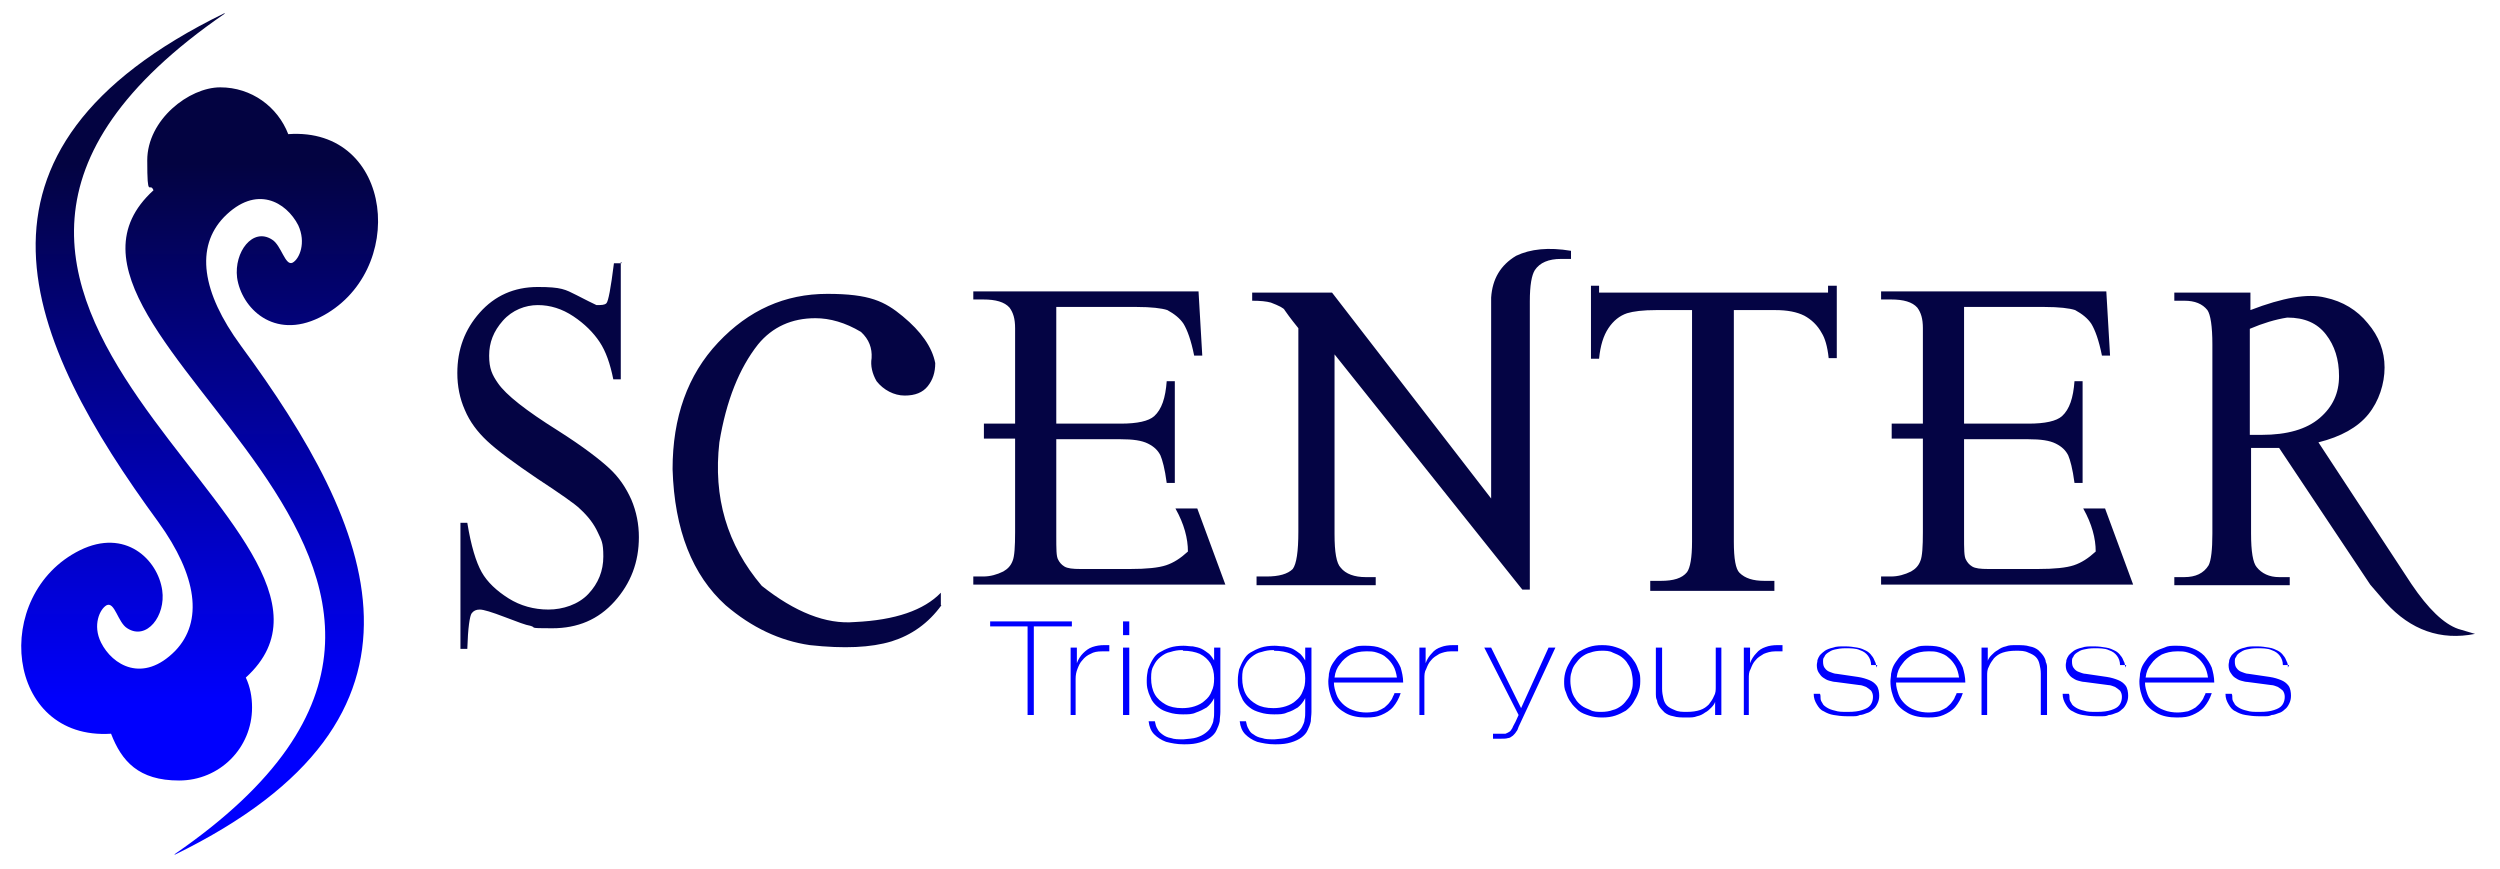
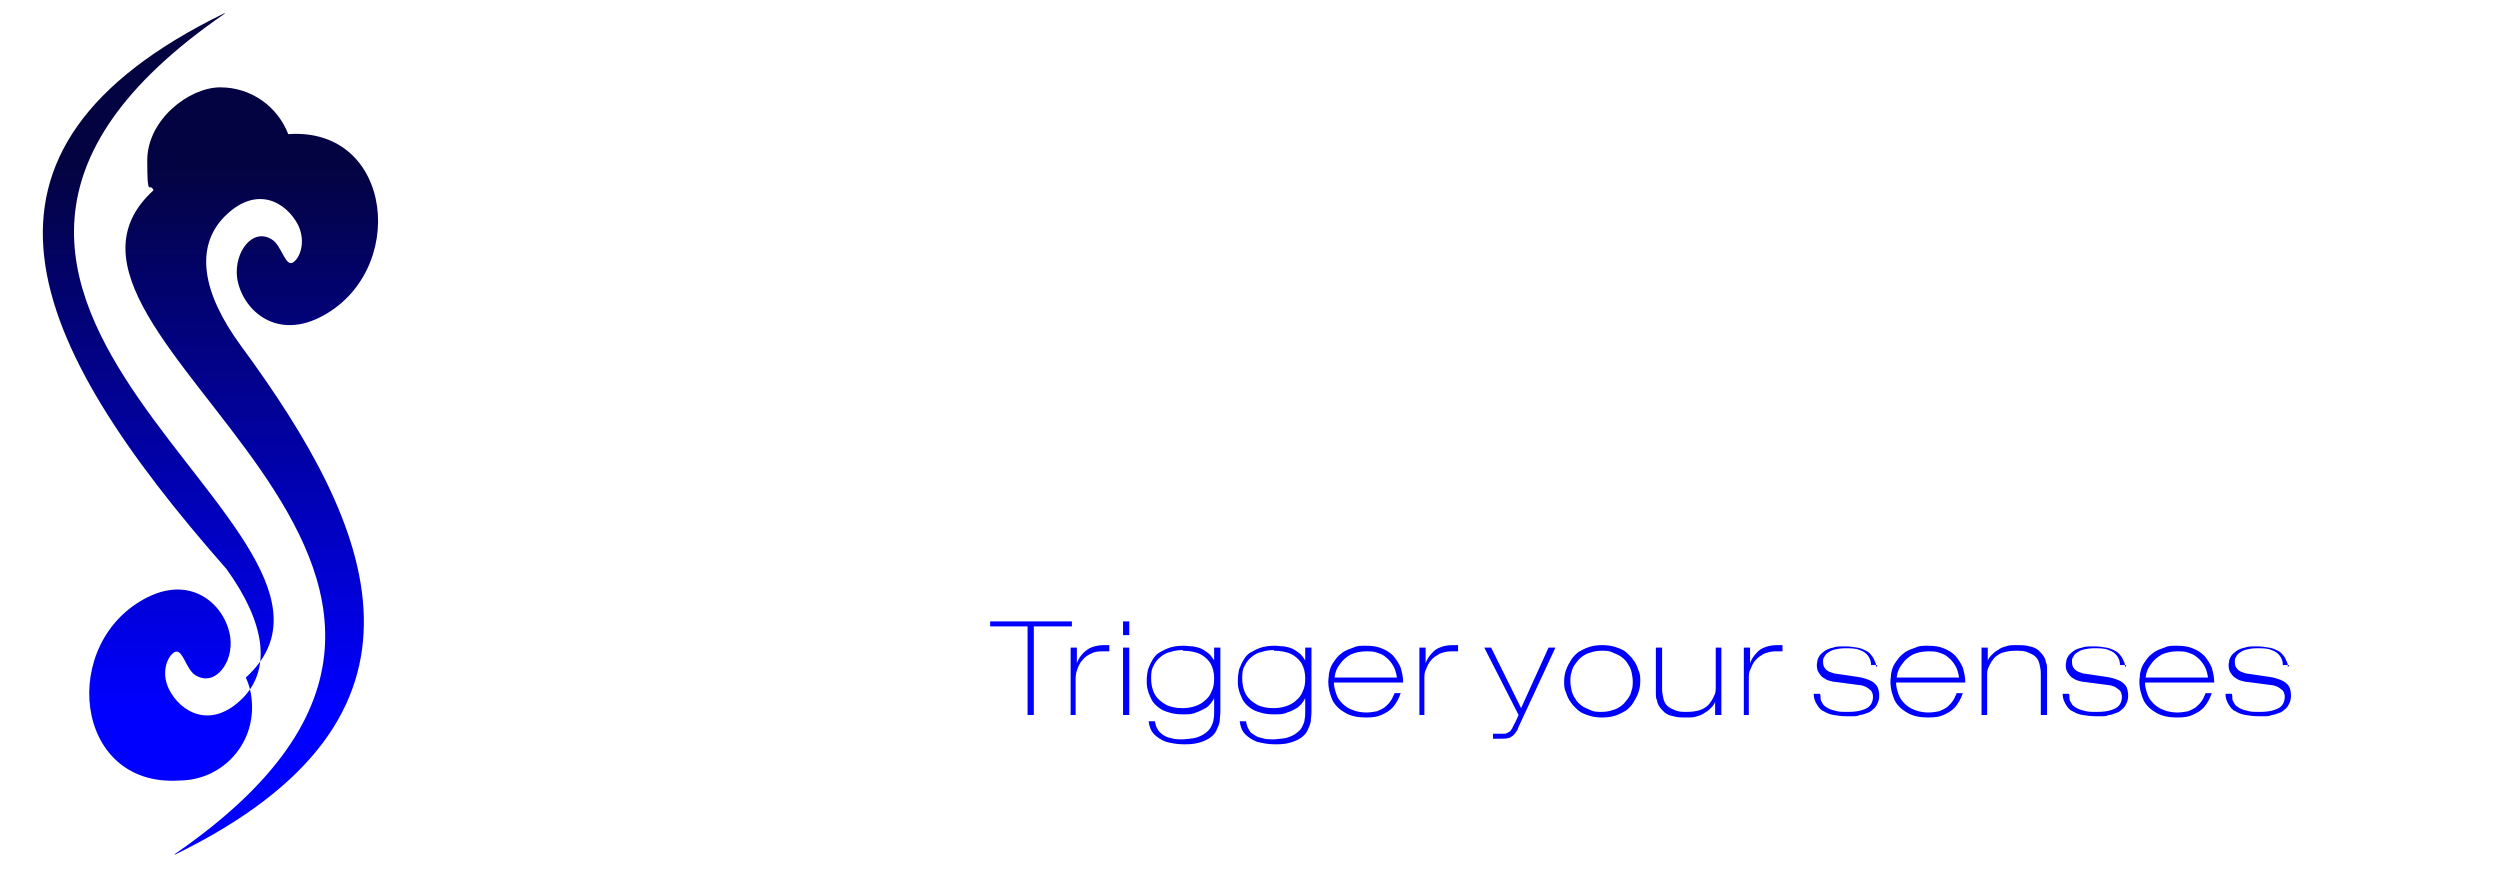
<svg xmlns="http://www.w3.org/2000/svg" id="_芞脯_1" version="1.1" viewBox="0 0 400.7 139.3">
  <defs>
    <style>
      .st0 {
        fill: url(#_未命名漸層);
        fill-rule: evenodd;
      }

      .st1 {
        fill: #040444;
      }

      .st2 {
        fill: #0000fe;
      }
    </style>
    <linearGradient id="_未命名漸層" data-name="未命名漸層" x1="32" y1="140.7" x2="32" y2="-3.8" gradientTransform="translate(0 138) scale(1 -1)" gradientUnits="userSpaceOnUse">
      <stop offset="0" stop-color="#030341" />
      <stop offset=".2" stop-color="#030341" />
      <stop offset=".8" stop-color="#0000fe" />
      <stop offset="1" stop-color="#0000fe" />
    </linearGradient>
  </defs>
-   <path class="st0" d="M28,137c45.3-22.1,32-52.5,10.6-81.6-6.3-8.6-7.3-15.8-2.7-20.6,5.2-5.3,10-2.4,11.9,1.3,1.3,2.8.2,5.4-.9,6-1.2.6-1.8-2.8-3.3-3.7-3.1-2-6.1,2-5.6,6.1.7,4.9,5.9,10,13.2,6.4,14.3-7.1,12-30.6-5-29.4-1.7-4.4-5.9-7.5-10.9-7.5s-11.7,5.2-11.7,11.7.4,3.3,1,4.8c-25.7,23.4,70.2,60.4,3.4,106.4h0ZM36,2.2c-66.8,46,29,83.1,3.4,106.4.7,1.5,1,3.1,1,4.8,0,6.5-5.2,11.7-11.7,11.7s-9.2-3.1-10.9-7.5c-17,1.1-19.3-22.3-5-29.4,7.3-3.6,12.5,1.5,13.2,6.4.6,4.1-2.5,8.1-5.6,6.1-1.5-.9-2-4.3-3.3-3.7-1.1.6-2.3,3.2-.9,6,1.8,3.6,6.7,6.6,11.9,1.3,4.5-4.7,3.5-12-2.7-20.6C4.1,54.6-9.3,24.2,36,2.1h0Z" />
+   <path class="st0" d="M28,137c45.3-22.1,32-52.5,10.6-81.6-6.3-8.6-7.3-15.8-2.7-20.6,5.2-5.3,10-2.4,11.9,1.3,1.3,2.8.2,5.4-.9,6-1.2.6-1.8-2.8-3.3-3.7-3.1-2-6.1,2-5.6,6.1.7,4.9,5.9,10,13.2,6.4,14.3-7.1,12-30.6-5-29.4-1.7-4.4-5.9-7.5-10.9-7.5s-11.7,5.2-11.7,11.7.4,3.3,1,4.8c-25.7,23.4,70.2,60.4,3.4,106.4h0ZM36,2.2c-66.8,46,29,83.1,3.4,106.4.7,1.5,1,3.1,1,4.8,0,6.5-5.2,11.7-11.7,11.7c-17,1.1-19.3-22.3-5-29.4,7.3-3.6,12.5,1.5,13.2,6.4.6,4.1-2.5,8.1-5.6,6.1-1.5-.9-2-4.3-3.3-3.7-1.1.6-2.3,3.2-.9,6,1.8,3.6,6.7,6.6,11.9,1.3,4.5-4.7,3.5-12-2.7-20.6C4.1,54.6-9.3,24.2,36,2.1h0Z" />
  <path class="st2" d="M158.6,100.4h6.1v14.2h1v-14.2h6.1v-.8h-13.1v.8h-.1ZM171.6,114.6v-10.8h1v2.5h0c.2-.6.6-1.2,1-1.6s.9-.8,1.5-1,1.2-.3,1.9-.3.3,0,.4,0h.4v1h-1.2c-.7,0-1.3.1-1.8.4-.5.2-1,.6-1.3,1-.4.4-.6.9-.8,1.4-.2.5-.3,1-.3,1.6v5.8h-1,.2ZM180,114.6h1v-10.8h-1v10.8h0ZM180,101.8h1v-2.2h-1v2.2h0ZM189.6,104.3c1.1,0,2,.2,2.7.5.8.4,1.3.9,1.7,1.5.4.7.6,1.5.6,2.4s-.1,1.5-.4,2.1c-.2.6-.6,1.1-1.1,1.5-.4.4-1,.7-1.6.9-.6.2-1.3.3-2,.3-1.1,0-2-.2-2.7-.6s-1.3-.9-1.7-1.6c-.4-.7-.6-1.6-.6-2.6s.1-1.5.4-2c.3-.6.6-1,1.1-1.4s1-.7,1.6-.8c.6-.2,1.2-.3,1.8-.3h.2ZM194.7,106h0c-.3-.5-.6-.9-.9-1.2-.4-.3-.8-.6-1.2-.8-.4-.2-.9-.3-1.4-.4-.5,0-1-.1-1.5-.1-.8,0-1.6.1-2.2.3-.6.2-1.2.5-1.7.8s-.8.7-1.1,1.2c-.3.5-.5,1-.7,1.5-.1.5-.2,1.1-.2,1.7s0,1.1.2,1.7c.1.5.4,1,.6,1.5.3.5.7.9,1.1,1.2.5.4,1,.6,1.7.8.6.2,1.4.3,2.2.3s1.5,0,2.1-.3c.6-.2,1.2-.5,1.7-.8.5-.4.9-.9,1.2-1.5h0v2.2c0,.4,0,.8-.1,1.2,0,.4-.2.8-.4,1.2-.2.4-.5.7-.9,1s-.8.5-1.4.7-1.3.2-2.1.3c-.8,0-1.5,0-2-.2-.6-.1-1-.3-1.4-.6s-.6-.5-.8-.9c-.2-.3-.3-.7-.4-1.2h-1c.1.9.4,1.6.9,2.1s1.1.9,1.9,1.2c.8.2,1.7.4,2.9.4s1.8-.1,2.5-.3c.7-.2,1.3-.5,1.7-.8.4-.3.8-.7,1-1.2.2-.4.4-.9.5-1.4,0-.5.1-1,.1-1.5v-10.3h-1v2.2h0ZM204.2,104.3c1.1,0,2,.2,2.7.5.8.4,1.3.9,1.7,1.5.4.7.6,1.5.6,2.4s-.1,1.5-.4,2.1c-.2.6-.6,1.1-1.1,1.5-.4.4-1,.7-1.6.9-.6.2-1.3.3-2,.3-1.1,0-2-.2-2.7-.6s-1.3-.9-1.7-1.6c-.4-.7-.6-1.6-.6-2.6s.1-1.5.4-2c.3-.6.6-1,1.1-1.4s1-.7,1.6-.8c.6-.2,1.2-.3,1.8-.3h.2ZM209.3,106h0c-.3-.5-.6-.9-.9-1.2-.4-.3-.8-.6-1.2-.8-.4-.2-.9-.3-1.4-.4-.5,0-1-.1-1.5-.1-.8,0-1.6.1-2.2.3-.6.2-1.2.5-1.7.8s-.8.7-1.1,1.2c-.3.5-.5,1-.7,1.5-.1.5-.2,1.1-.2,1.7s0,1.1.2,1.7c.1.5.4,1,.6,1.5.3.5.7.9,1.1,1.2.5.4,1,.6,1.7.8.6.2,1.4.3,2.2.3s1.5,0,2.1-.3c.7-.2,1.2-.5,1.7-.8.5-.4.9-.9,1.2-1.5h0v2.2c0,.4,0,.8-.1,1.2,0,.4-.2.8-.4,1.2-.2.4-.5.7-.9,1s-.8.5-1.4.7-1.3.2-2.1.3c-.8,0-1.5,0-2-.2-.6-.1-1-.3-1.4-.6-.4-.2-.6-.5-.8-.9-.2-.3-.3-.7-.4-1.2h-1c.1.9.4,1.6.9,2.1s1.1.9,1.9,1.2c.8.2,1.7.4,2.9.4s1.8-.1,2.5-.3c.7-.2,1.3-.5,1.7-.8.4-.3.8-.7,1-1.2.2-.4.4-.9.5-1.4,0-.5.1-1,.1-1.5v-10.3h-1v2.2h0ZM224.9,109.4c0-.9-.2-1.7-.4-2.4-.3-.7-.7-1.3-1.2-1.9-.5-.5-1.1-.9-1.9-1.2-.7-.3-1.6-.4-2.5-.4s-1.4,0-2,.3c-.6.2-1.1.4-1.6.7-.4.3-.8.6-1.1,1-.3.4-.6.8-.8,1.2-.2.4-.3.8-.4,1.3,0,.4-.1.8-.1,1.2,0,1.2.3,2.2.7,3.1.5.9,1.2,1.5,2.1,2s2,.7,3.2.7,1.8-.1,2.5-.4,1.4-.7,1.9-1.3c.5-.6.9-1.3,1.2-2.2h-1c0,.2-.2.4-.3.7-.1.3-.3.5-.5.8s-.5.5-.8.8c-.3.2-.7.4-1.2.6-.5.1-1.1.2-1.7.2s-1.5-.1-2.2-.4c-.6-.2-1.2-.6-1.6-1s-.8-.9-1-1.5-.4-1.2-.4-1.9h11.1ZM213.9,108.6c.1-.9.4-1.6.9-2.2.4-.6,1-1.1,1.7-1.5.7-.3,1.5-.5,2.4-.5s1.2,0,1.8.2c.6.2,1.1.4,1.5.8.4.3.8.8,1.1,1.3.3.5.5,1.2.6,1.9h-10ZM227.3,114.6h1v-5.8c0-.6,0-1.1.3-1.6.2-.5.4-1,.8-1.4.3-.4.8-.7,1.3-1,.5-.2,1.1-.4,1.8-.4h1.2v-1h-.8c-.7,0-1.4.1-1.9.3-.6.2-1.1.5-1.5,1-.4.4-.8,1-1,1.6h0v-2.5h-1v10.8h-.2ZM243.4,114.6l-.5,1.1c-.2.4-.4.7-.5,1-.2.3-.3.5-.5.6s-.3.2-.6.3h-2v.8h1.3c.4,0,.8,0,1.1-.1.3,0,.5-.2.8-.4.2-.2.4-.4.5-.6.2-.2.3-.5.4-.8l5.9-12.7h-1.1l-4.4,9.7-4.8-9.7h-1.1l5.5,10.8h0ZM251.7,109.2c0-.5,0-1,.2-1.5.1-.5.3-.9.6-1.3.3-.4.6-.8,1-1.1.4-.3.9-.6,1.4-.7.5-.2,1.2-.3,1.8-.3s1.3,0,1.8.3c.5.2,1,.4,1.4.7.4.3.8.7,1,1.1.3.4.5.9.6,1.3.1.5.2,1,.2,1.5s0,1-.2,1.5c-.1.5-.3.9-.6,1.3-.3.4-.6.8-1,1.1-.4.3-.9.6-1.4.7-.5.2-1.2.3-1.8.3s-1.3,0-1.8-.3c-.5-.2-1-.4-1.4-.7-.4-.3-.8-.7-1-1.1-.3-.4-.5-.9-.6-1.3-.1-.5-.2-1-.2-1.5h0ZM250.7,109.2c0,.6,0,1.2.3,1.8.2.6.4,1.1.8,1.6.3.5.8.9,1.2,1.3.5.4,1.1.6,1.7.8.6.2,1.3.3,2.1.3s1.5-.1,2.1-.3c.6-.2,1.2-.5,1.7-.8.5-.4.9-.8,1.2-1.3.3-.5.6-1,.8-1.6.2-.6.3-1.1.3-1.8s0-1.2-.3-1.8c-.2-.6-.4-1.1-.8-1.6-.3-.5-.8-.9-1.2-1.3-.5-.4-1.1-.6-1.7-.8-.6-.2-1.3-.3-2.1-.3s-1.5.1-2.1.3c-.6.2-1.2.5-1.7.8-.5.4-.9.8-1.2,1.3-.3.5-.6,1-.8,1.6-.2.6-.3,1.2-.3,1.8h0ZM276,103.8h-1v6.3c0,.5,0,1-.3,1.5-.2.5-.5.9-.8,1.3-.4.4-.8.7-1.4.9-.6.2-1.3.3-2.1.3s-1.4,0-2-.3c-.5-.2-.9-.4-1.2-.7s-.5-.7-.6-1.2c-.1-.4-.2-.9-.2-1.5v-6.6h-1v7.5c0,.3,0,.6.2,1,0,.3.2.7.4,1,.2.3.5.6.8.9.4.3.8.5,1.4.6.6.2,1.3.2,2.1.2s1.2,0,1.7-.2c.5-.1.9-.3,1.3-.6.4-.2.7-.5,1-.8s.5-.6.6-.9h0v2.1h1v-10.8h.1ZM279.3,114.6h1v-5.8c0-.6,0-1.1.3-1.6.2-.5.4-1,.8-1.4.3-.4.8-.7,1.3-1,.5-.2,1.1-.4,1.8-.4h1.2v-1h-.8c-.7,0-1.4.1-1.9.3-.6.2-1.1.5-1.5,1-.4.4-.8,1-1,1.6h0v-2.5h-1v10.8h-.2ZM300.7,107c0-.3,0-.7-.2-1-.1-.3-.3-.7-.5-.9-.2-.3-.5-.6-.9-.8-.4-.2-.8-.4-1.4-.5s-1.2-.2-2-.2-1.4,0-1.9.2c-.5.1-1,.3-1.3.5s-.6.5-.8.7c-.2.3-.3.5-.4.8,0,.3-.1.5-.1.8,0,.5.1.9.3,1.2.2.3.4.6.7.8.3.2.6.4,1,.5s.7.2,1,.2l3.8.5c.4,0,.8.2,1.1.3.3.2.6.4.8.6.2.3.3.6.3,1s-.1.9-.4,1.3-.7.6-1.3.8c-.6.2-1.3.3-2.3.3s-1.5,0-2.1-.2c-.5-.1-1-.3-1.3-.5s-.6-.4-.7-.7c-.2-.3-.3-.5-.3-.8s0-.5-.1-.7h-1c0,.7.2,1.2.5,1.7s.6.9,1.1,1.1c.5.3,1,.5,1.6.6s1.3.2,2.1.2h1c.4,0,.7,0,1.1-.2.4,0,.8-.2,1.1-.3.4-.1.7-.3,1-.6.3-.2.5-.5.7-.9s.3-.8.3-1.3-.1-1.2-.4-1.6-.7-.7-1.2-.9c-.5-.2-1.1-.4-1.8-.5l-3.4-.5c-.4,0-.8-.2-1.1-.3-.3-.1-.6-.3-.8-.6-.2-.2-.3-.6-.3-1s0-.6.2-.8c.1-.3.3-.5.6-.7.3-.2.6-.4,1.1-.5.4-.1,1-.2,1.7-.2s1.7,0,2.3.3c.6.2,1,.5,1.3.9s.5.9.5,1.5h1l-.2.4ZM315,109.4c0-.9-.2-1.7-.4-2.4-.3-.7-.7-1.3-1.2-1.9-.5-.5-1.1-.9-1.9-1.2-.7-.3-1.6-.4-2.5-.4s-1.4,0-2,.3c-.6.2-1.1.4-1.6.7-.4.3-.8.6-1.1,1-.3.4-.6.8-.8,1.2-.2.4-.3.8-.4,1.3,0,.4-.1.8-.1,1.2,0,1.2.3,2.2.7,3.1.5.9,1.2,1.5,2.1,2s2,.7,3.2.7,1.8-.1,2.5-.4,1.4-.7,1.9-1.3c.5-.6.9-1.3,1.2-2.2h-1c0,.2-.2.4-.3.7-.1.3-.3.5-.5.8s-.5.5-.8.8c-.3.2-.7.4-1.2.6-.5.1-1.1.2-1.7.2s-1.5-.1-2.2-.4c-.6-.2-1.2-.6-1.6-1s-.8-.9-1-1.5-.4-1.2-.4-1.9h11.1ZM304,108.6c.1-.9.4-1.6.9-2.2.4-.6,1-1.1,1.7-1.5.7-.3,1.5-.5,2.4-.5s1.2,0,1.8.2c.6.2,1.1.4,1.5.8.4.3.8.8,1.1,1.3.3.5.5,1.2.6,1.9h-10ZM317.5,114.6h1v-6.3c0-.5,0-1,.3-1.5.2-.5.5-.9.8-1.3.4-.4.8-.7,1.4-.9.6-.2,1.3-.3,2.1-.3s1.4,0,2,.3c.5.2.9.4,1.2.7s.5.7.6,1.2c.1.4.2.9.2,1.5v6.6h1v-7.5c0-.3,0-.6-.2-1,0-.3-.2-.7-.4-1-.2-.3-.5-.6-.8-.9-.4-.3-.8-.5-1.4-.6-.6-.2-1.3-.2-2.1-.2s-1.2,0-1.7.2c-.5.1-.9.3-1.3.6-.4.2-.7.5-1,.8s-.5.6-.6.9h0v-2.1h-1v10.8h-.1ZM340.6,107c0-.3,0-.7-.2-1-.1-.3-.3-.7-.5-.9-.2-.3-.5-.6-.9-.8-.4-.2-.8-.4-1.4-.5s-1.2-.2-2-.2-1.4,0-1.9.2c-.5.1-1,.3-1.3.5s-.6.5-.8.7c-.2.3-.3.5-.4.8,0,.3-.1.5-.1.8,0,.5.1.9.3,1.2.2.3.4.6.7.8.3.2.6.4,1,.5s.7.2,1,.2l3.8.5c.4,0,.8.2,1.1.3.3.2.6.4.8.6.2.3.3.6.3,1s-.1.9-.4,1.3-.7.6-1.3.8c-.6.2-1.3.3-2.3.3s-1.5,0-2.1-.2c-.5-.1-1-.3-1.3-.5s-.6-.4-.7-.7c-.2-.3-.3-.5-.3-.8s0-.5-.1-.7h-1c0,.7.2,1.2.5,1.7s.6.9,1.1,1.1c.5.3,1,.5,1.6.6s1.3.2,2.1.2h1c.4,0,.7,0,1.1-.2.4,0,.8-.2,1.1-.3.4-.1.7-.3,1-.6.3-.2.5-.5.7-.9s.3-.8.3-1.3-.1-1.2-.4-1.6-.7-.7-1.2-.9c-.5-.2-1.1-.4-1.8-.5l-3.4-.5c-.4,0-.8-.2-1.1-.3-.3-.1-.6-.3-.8-.6-.2-.2-.3-.6-.3-1s0-.6.2-.8c.1-.3.3-.5.6-.7.3-.2.6-.4,1.1-.5.4-.1,1-.2,1.7-.2s1.7,0,2.3.3c.6.2,1,.5,1.3.9s.5.9.5,1.5h1l-.2.4ZM354.9,109.4c0-.9-.2-1.7-.4-2.4-.3-.7-.7-1.3-1.2-1.9-.5-.5-1.1-.9-1.9-1.2-.7-.3-1.6-.4-2.5-.4s-1.4,0-2,.3c-.6.2-1.1.4-1.6.7-.4.3-.8.6-1.1,1-.3.4-.6.8-.8,1.2-.2.4-.3.8-.4,1.3,0,.4-.1.8-.1,1.2,0,1.2.3,2.2.7,3.1.5.9,1.2,1.5,2.1,2s2,.7,3.2.7,1.8-.1,2.5-.4,1.4-.7,1.9-1.3c.5-.6.9-1.3,1.2-2.2h-1c0,.2-.2.4-.3.7-.1.3-.3.5-.5.8s-.5.5-.8.8c-.3.2-.7.4-1.2.6-.5.1-1.1.2-1.7.2s-1.5-.1-2.2-.4c-.6-.2-1.2-.6-1.6-1s-.8-.9-1-1.5-.4-1.2-.4-1.9h11.1ZM343.9,108.6c.1-.9.4-1.6.9-2.2.4-.6,1-1.1,1.7-1.5.7-.3,1.5-.5,2.4-.5s1.2,0,1.8.2c.6.2,1.1.4,1.5.8.4.3.8.8,1.1,1.3.3.5.5,1.2.6,1.9h-10ZM366.7,107c0-.3,0-.7-.2-1-.1-.3-.3-.7-.5-.9-.2-.3-.5-.6-.9-.8-.4-.2-.8-.4-1.4-.5s-1.2-.2-2-.2-1.4,0-1.9.2c-.5.1-1,.3-1.3.5s-.6.5-.8.7c-.2.3-.3.5-.4.8,0,.3-.1.5-.1.8,0,.5.1.9.3,1.2.2.3.4.6.7.8.3.2.6.4,1,.5s.7.2,1,.2l3.8.5c.4,0,.8.2,1.1.3.3.2.6.4.8.6.2.3.3.6.3,1s-.1.9-.4,1.3-.7.6-1.3.8c-.6.2-1.3.3-2.3.3s-1.5,0-2.1-.2c-.5-.1-1-.3-1.3-.5s-.6-.4-.7-.7c-.2-.3-.3-.5-.3-.8s0-.5-.1-.7h-1c0,.7.2,1.2.5,1.7s.6.9,1.1,1.1c.5.3,1,.5,1.6.6s1.3.2,2.1.2h1c.4,0,.7,0,1.1-.2.4,0,.8-.2,1.1-.3.4-.1.7-.3,1-.6.3-.2.5-.5.7-.9s.3-.8.3-1.3-.1-1.2-.4-1.6-.7-.7-1.2-.9c-.5-.2-1.1-.4-1.8-.5l-3.4-.5c-.4,0-.8-.2-1.1-.3-.3-.1-.6-.3-.8-.6-.2-.2-.3-.6-.3-1s0-.6.2-.8c.1-.3.3-.5.6-.7.3-.2.6-.4,1.1-.5.4-.1,1-.2,1.7-.2s1.7,0,2.3.3c.6.2,1,.5,1.3.9s.5.9.5,1.5h1l-.2.4Z" />
-   <path class="st1" d="M99.5,42v18.8h-1.2c-.5-2.5-1.2-4.5-2.2-6s-2.4-2.9-4.2-4.1-3.7-1.8-5.7-1.8-4.1.8-5.6,2.5-2.2,3.5-2.2,5.6.5,3.1,1.4,4.4c1.3,1.9,4.5,4.4,9.6,7.6,4.1,2.6,6.8,4.7,8.3,6.1s2.6,3,3.5,5c.8,1.9,1.2,3.9,1.2,6,0,4-1.3,7.4-3.9,10.3-2.6,2.9-5.9,4.3-10,4.3s-2.4-.1-3.5-.4c-.7-.1-2-.6-4.1-1.4s-3.4-1.2-4-1.2-1,.2-1.3.6-.6,2.3-.7,5.7h-1.1v-20.2h1.1c.6,3.7,1.4,6.3,2.3,7.9.9,1.6,2.4,3,4.3,4.2,1.9,1.2,4.1,1.8,6.4,1.8s4.8-.8,6.4-2.5c1.6-1.7,2.4-3.7,2.4-6s-.3-2.6-.9-3.9c-.6-1.3-1.5-2.5-2.8-3.7-.8-.8-3.1-2.4-6.9-4.9-3.7-2.5-6.4-4.5-8-6s-2.8-3.1-3.6-5c-.8-1.8-1.2-3.8-1.2-5.9,0-3.8,1.2-7,3.6-9.7,2.4-2.7,5.5-4.1,9.3-4.1s4.4.4,6.2,1.3c1.5.8,2.6,1.3,3.2,1.6.8,0,1.3,0,1.6-.3s.7-2.4,1.2-6.4h1.2v-.2ZM150.9,97c-2.1,2.9-4.8,4.8-8,5.8-3.3,1-7.6,1.2-13.1.6-4.8-.7-9.3-2.8-13.5-6.4-5.3-4.8-8.2-12-8.5-21.8,0-8.3,2.4-15.1,7.3-20.3,4.9-5.2,10.7-7.8,17.5-7.8s9.2,1.2,12.1,3.6c2.9,2.4,4.7,4.9,5.2,7.5,0,1.5-.4,2.7-1.2,3.7s-2,1.5-3.7,1.5-3.4-.9-4.5-2.3c-.7-1.2-1-2.5-.8-3.7.1-1.6-.4-3-1.7-4.2-2.5-1.5-5-2.2-7.3-2.2-3.8,0-6.9,1.4-9.2,4.2-3,3.8-5.1,9-6.2,15.7-1,8.8,1.2,16.4,6.8,23,5.3,4.2,10.3,6.2,14.9,5.8,6.5-.3,11.1-1.9,13.8-4.7v2h0ZM169.3,49.4v18.5h10.3c2.7,0,4.5-.4,5.4-1.2,1.2-1.1,1.8-2.9,2-5.6h1.3v16.3h-1.3c-.3-2.3-.7-3.7-1-4.4-.4-.8-1-1.4-2-1.9s-2.4-.7-4.4-.7h-10.3v15.5c0,2.1,0,3.3.3,3.8.2.4.5.8,1,1.1.5.3,1.3.4,2.6.4h7.9c2.7,0,4.6-.2,5.8-.6,1.2-.4,2.3-1.1,3.5-2.2,0-2.1-.6-4.4-2-6.9h3.5l4.5,12.2h-40.4v-1.3h1.6c1.1,0,2.2-.3,3.2-.8.7-.4,1.2-.9,1.5-1.7.3-.7.4-2.3.4-4.6v-15h-5v-2.4h5v-15.3c0-1.5-.3-2.5-.9-3.3-.8-.9-2.2-1.3-4.2-1.3h-1.6v-1.3h36.1l.6,10.3h-1.3c-.5-2.5-1.1-4.1-1.7-5.1-.6-.9-1.5-1.6-2.6-2.2-.9-.3-2.6-.5-4.9-.5h-12.9v.2ZM200.8,46.9h12.7l25.5,33v-32.2c.2-3,1.5-5.2,4-6.7,2.3-1.1,5.2-1.4,8.8-.8v1.3h-1.6c-2,0-3.4.6-4.2,1.8-.5.8-.8,2.4-.8,5v46.2h-1.2l-30.1-37.7v28.8c0,2.9.3,4.7,1,5.4.8,1,2.2,1.5,4,1.5h1.6v1.3h-19.1v-1.4h1.6c2,0,3.4-.4,4.2-1.2.6-.8.9-2.8.9-6v-32.6c-1.3-1.6-2-2.6-2.2-2.9-.1-.3-.9-.7-2.2-1.2-.7-.2-1.7-.3-3-.3v-1.3h.1ZM294.4,45.7v11.7h-1.3c-.2-1.9-.6-3.2-1.1-4-.7-1.3-1.7-2.2-2.8-2.8-1.2-.6-2.7-.9-4.7-.9h-6.6v37.1c0,2.8.3,4.4.9,5,.9.9,2.2,1.3,4,1.3h1.6v1.6h-19.9v-1.6h1.7c2,0,3.4-.4,4.2-1.4.5-.7.8-2.3.8-4.9v-37.1h-5.7c-2.2,0-3.7.2-4.7.5-1.2.4-2.2,1.2-3,2.4-.8,1.2-1.3,2.8-1.5,4.9h-1.3v-11.7h1.3v1.1h36.7v-1.1h1.4ZM314.8,49.4v18.5h10.3c2.7,0,4.5-.4,5.4-1.2,1.2-1.1,1.8-2.9,2-5.6h1.3v16.3h-1.3c-.3-2.3-.7-3.7-1-4.4-.4-.8-1-1.4-2-1.9s-2.4-.7-4.4-.7h-10.3v15.5c0,2.1,0,3.3.3,3.8.2.4.5.8,1,1.1.5.3,1.3.4,2.6.4h7.9c2.7,0,4.6-.2,5.8-.6,1.2-.4,2.3-1.1,3.5-2.2,0-2.1-.6-4.4-2-6.9h3.5l4.5,12.2h-40.4v-1.3h1.6c1.1,0,2.2-.3,3.2-.8.7-.4,1.2-.9,1.5-1.7.3-.7.4-2.3.4-4.6v-15h-5v-2.4h5v-15.3c0-1.5-.3-2.5-.9-3.3-.8-.9-2.2-1.3-4.2-1.3h-1.6v-1.3h36.1l.6,10.3h-1.3c-.5-2.5-1.1-4.1-1.7-5.1-.6-.9-1.5-1.6-2.6-2.2-.9-.3-2.6-.5-4.9-.5h-12.9v.2ZM379.9,93.7l-14.6-21.9h-4.5v13.7c0,2.9.3,4.7.9,5.4.8,1,2,1.6,3.6,1.6h1.7v1.3h-18.5v-1.3h1.6c1.8,0,3.1-.6,3.9-1.9.4-.8.6-2.5.6-5.1v-30.3c0-2.9-.3-4.8-.8-5.5-.8-1-2-1.5-3.7-1.5h-1.6v-1.3h12.2v2.8c5.2-2,9.2-2.7,12-2,2.8.6,5.1,2,6.8,4.1,1.8,2.1,2.7,4.5,2.7,7.1s-.9,5.4-2.6,7.5-4.4,3.6-8,4.5l14.9,22.7c2.7,4,5.2,6.4,7.5,7.2l2.7.8c-5.5,1.1-10.3-.6-14.3-5l-2.5-2.9h0ZM360.7,69.7h1.8c4.1,0,7.2-.9,9.3-2.7,2.1-1.8,3.1-4,3.1-6.7s-.7-4.9-2.1-6.7c-1.4-1.8-3.4-2.7-6.2-2.7-1.9.3-3.9.9-6,1.8v17h.1Z" />
</svg>